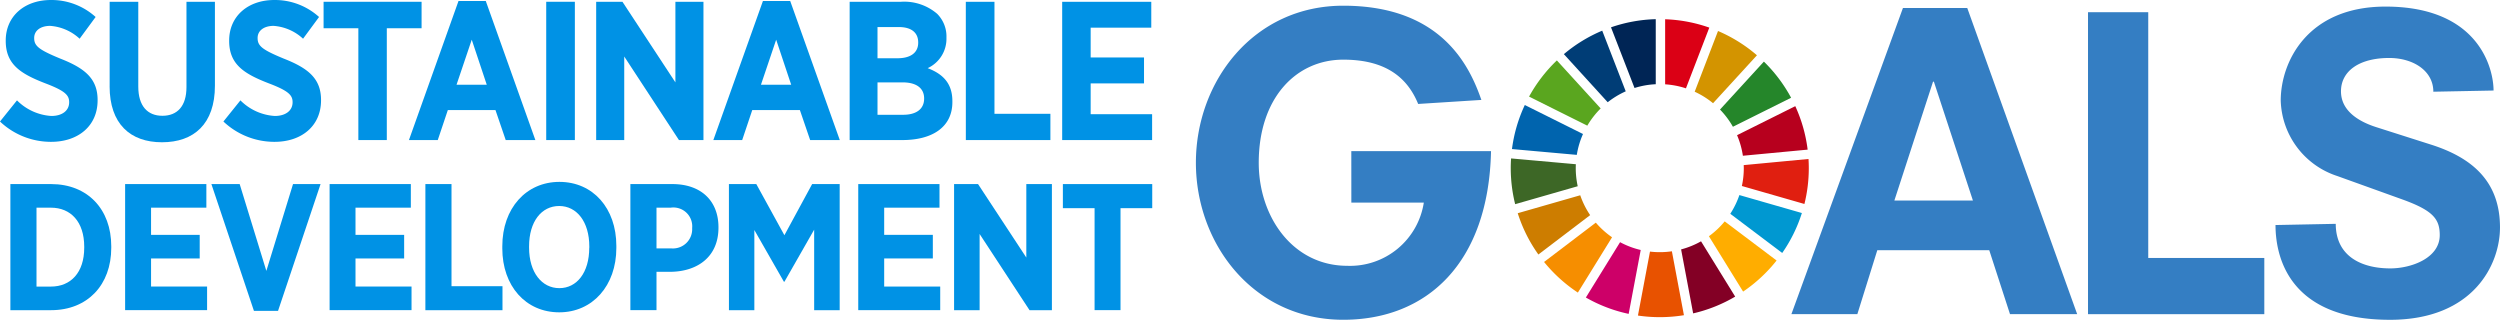
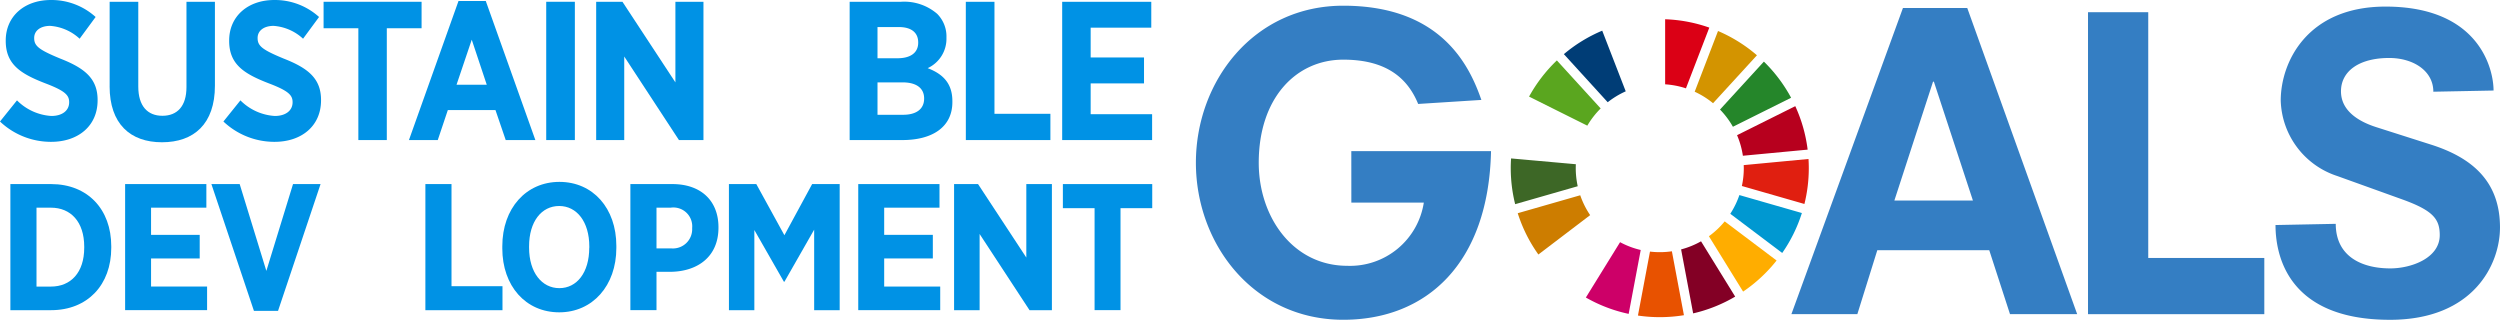
<svg xmlns="http://www.w3.org/2000/svg" width="290.516" height="37.164" viewBox="0 0 290.516 37.164">
  <g id="グループ_40" data-name="グループ 40" transform="translate(-358.991 -108.201)">
    <path id="パス_327" data-name="パス 327" d="M360.953,143h4.731c4.249,0,6.992,2.93,6.992,7.223v.187c0,4.292-2.743,7.243-6.992,7.243h-4.731Zm3.036,2.742v9.169h1.674c2.3,0,3.872-1.612,3.872-4.522v-.105c0-2.91-1.57-4.542-3.872-4.542Z" transform="translate(-0.756 -13.408)" fill="#0092e5" />
    <path id="パス_328" data-name="パス 328" d="M382.645,143h9.441v2.742h-6.427V148.9h5.653v2.742h-5.653v3.267h6.511v2.741h-9.525Z" transform="translate(-9.114 -13.408)" fill="#0092e5" />
    <path id="パス_329" data-name="パス 329" d="M398.957,143h3.286l3.1,10.09,3.1-10.09h3.2L406.7,157.736h-2.8Z" transform="translate(-15.4 -13.408)" fill="#0092e5" />
-     <path id="パス_330" data-name="パス 330" d="M421.3,143h9.441v2.742H424.31V148.9h5.653v2.742H424.31v3.267h6.511v2.741H421.3Z" transform="translate(-24.007 -13.408)" fill="#0092e5" />
    <path id="パス_331" data-name="パス 331" d="M439.412,143h3.035v11.869h5.924v2.784h-8.96Z" transform="translate(-30.988 -13.408)" fill="#0092e5" />
    <path id="パス_332" data-name="パス 332" d="M453.954,150.313v-.251c0-4.4,2.764-7.475,6.636-7.475,3.894,0,6.615,3.057,6.615,7.432v.251c0,4.376-2.764,7.475-6.637,7.475-3.893,0-6.615-3.057-6.615-7.432m10.111-.063V150.1c0-2.89-1.465-4.711-3.5-4.711-2.051,0-3.5,1.8-3.5,4.69v.146c0,2.889,1.486,4.71,3.517,4.71s3.475-1.8,3.475-4.689" transform="translate(-36.591 -13.25)" fill="#0092e5" />
    <path id="パス_333" data-name="パス 333" d="M478.165,143h4.878c3.287,0,5.359,1.9,5.359,5.023v.041c0,3.372-2.408,5.067-5.485,5.13H481.2v4.458h-3.036Zm4.731,7.472a2.237,2.237,0,0,0,2.449-2.344v-.02a2.188,2.188,0,0,0-2.491-2.366H481.2v4.731Z" transform="translate(-45.92 -13.408)" fill="#0092e5" />
    <path id="パス_334" data-name="パス 334" d="M496.794,143h3.182l3.265,5.945L506.465,143h3.2v14.654H506.7v-9.357l-3.455,6.05h-.062l-3.434-6.008v9.316h-2.952Z" transform="translate(-53.098 -13.408)" fill="#0092e5" />
    <path id="パス_335" data-name="パス 335" d="M521.244,143h9.441v2.742h-6.427V148.9h5.653v2.742h-5.653v3.267h6.511v2.741h-9.525Z" transform="translate(-62.519 -13.408)" fill="#0092e5" />
    <path id="パス_336" data-name="パス 336" d="M539.36,143h2.785l5.61,8.54V143h2.973v14.654h-2.6l-5.8-8.855v8.855H539.36Z" transform="translate(-69.499 -13.408)" fill="#0092e5" />
    <path id="パス_337" data-name="パス 337" d="M563.613,145.8h-3.684V143h10.384V145.8h-3.686v11.848h-3.014Z" transform="translate(-77.425 -13.408)" fill="#0092e5" />
    <path id="パス_338" data-name="パス 338" d="M358.991,122.32l1.974-2.456a6.167,6.167,0,0,0,3.995,1.813c1.285,0,2.067-.643,2.067-1.584v-.023c0-.8-.459-1.308-2.755-2.18-2.847-1.1-4.615-2.182-4.615-4.937v-.046c0-2.8,2.158-4.706,5.257-4.706a7.639,7.639,0,0,1,5.189,1.974l-1.859,2.526a5.618,5.618,0,0,0-3.421-1.493c-1.148,0-1.86.574-1.86,1.4v.023c0,.918.551,1.355,3.054,2.387,2.8,1.1,4.316,2.3,4.316,4.8v.046c0,2.984-2.273,4.82-5.4,4.82a8.627,8.627,0,0,1-5.946-2.364" fill="#0092e5" />
    <path id="パス_339" data-name="パス 339" d="M379.718,118.362v-9.826h3.328v9.849c0,2.273,1.079,3.4,2.8,3.4s2.8-1.1,2.8-3.329v-9.918h3.306v9.757c0,4.431-2.434,6.567-6.154,6.567-3.7,0-6.083-2.159-6.083-6.5" transform="translate(-7.986 -0.129)" fill="#0092e5" />
    <path id="パス_340" data-name="パス 340" d="M401.23,122.32l1.974-2.456a6.167,6.167,0,0,0,3.995,1.813c1.285,0,2.067-.643,2.067-1.584v-.023c0-.8-.459-1.308-2.756-2.18-2.846-1.1-4.614-2.182-4.614-4.937v-.046c0-2.8,2.158-4.706,5.257-4.706a7.644,7.644,0,0,1,5.19,1.974l-1.86,2.526a5.619,5.619,0,0,0-3.421-1.493c-1.147,0-1.86.574-1.86,1.4v.023c0,.918.551,1.355,3.054,2.387,2.8,1.1,4.317,2.3,4.317,4.8v.046c0,2.984-2.274,4.82-5.4,4.82a8.629,8.629,0,0,1-5.946-2.364" transform="translate(-16.275)" fill="#0092e5" />
    <path id="パス_341" data-name="パス 341" d="M424.205,111.613h-4.041v-3.076h11.388v3.076h-4.041v12.994h-3.306Z" transform="translate(-23.571 -0.129)" fill="#0092e5" />
    <path id="パス_342" data-name="パス 342" d="M442.061,108.387h3.168l5.763,16.163h-3.445l-1.193-3.49h-5.533l-1.171,3.49H436.3Zm3.283,9.734-1.745-5.235-1.768,5.235Z" transform="translate(-29.788 -0.072)" fill="#0092e5" />
    <rect id="長方形_80" data-name="長方形 80" width="3.328" height="16.071" transform="translate(422.465 108.407)" fill="#0092e5" />
    <path id="パス_343" data-name="パス 343" d="M471.7,108.536h3.054l6.153,9.367v-9.367h3.26v16.071h-2.847l-6.359-9.711v9.711H471.7Z" transform="translate(-43.43 -0.129)" fill="#0092e5" />
-     <path id="パス_344" data-name="パス 344" d="M499.613,108.387h3.168l5.763,16.163H505.1l-1.194-3.49h-5.533l-1.171,3.49H493.85Zm3.283,9.734-1.745-5.235-1.768,5.235Z" transform="translate(-51.964 -0.072)" fill="#0092e5" />
    <path id="パス_345" data-name="パス 345" d="M519.619,108.536h5.97a5.865,5.865,0,0,1,4.2,1.4,3.715,3.715,0,0,1,1.079,2.731v.069a3.76,3.76,0,0,1-2.182,3.513c1.722.665,2.87,1.721,2.87,3.833v.115c0,2.893-2.319,4.409-5.808,4.409h-6.13Zm7.966,4.73c0-1.172-.825-1.792-2.25-1.792h-2.48V115.1h2.319c1.47,0,2.411-.6,2.411-1.813Zm-1.813,4.637h-2.916v3.765h2.985c1.492,0,2.433-.642,2.433-1.883v-.022c0-1.148-.849-1.86-2.5-1.86" transform="translate(-61.893 -0.129)" fill="#0092e5" />
    <path id="パス_346" data-name="パス 346" d="M541.579,108.536h3.329v13.017h6.5v3.054h-9.826Z" transform="translate(-70.354 -0.129)" fill="#0092e5" />
    <path id="パス_347" data-name="パス 347" d="M559.8,108.536h10.354v3.008H563.11v3.466h6.2v3.008h-6.2V121.6h7.141v3.008H559.8Z" transform="translate(-77.377 -0.129)" fill="#0092e5" />
    <path id="パス_348" data-name="パス 348" d="M603.137,126.178h16.236c-.28,13.054-7.487,19.6-17.172,19.6-10.434,0-17.124-8.8-17.124-18.248s6.69-18.248,17.124-18.248c11.558,0,14.739,7.205,16.051,10.949l-7.347.468c-1.263-3.088-3.79-5.147-8.7-5.147-5.52,0-9.826,4.491-9.826,11.978,0,6.316,3.978,11.978,10.294,11.978a8.676,8.676,0,0,0,8.889-7.345h-8.421Z" transform="translate(-87.115 -0.418)" fill="#347ec3" />
    <path id="パス_349" data-name="パス 349" d="M753.733,110.51h7v28.558h13.487V145.6H753.733Z" transform="translate(-152.102 -0.89)" fill="#347ec3" />
    <path id="パス_350" data-name="パス 350" d="M807.522,119.338c0-2.427-2.333-3.92-5.133-3.92-3.5,0-5.6,1.54-5.6,3.872,0,2.427,2.333,3.594,4.059,4.154l6.44,2.053c4.666,1.494,7.979,4.2,7.979,9.613,0,4.294-3.08,10.733-12.786,10.733-12.179,0-13.3-7.886-13.3-11.013l7-.139c0,3.732,2.939,5.179,6.346,5.179,2.38,0,5.739-1.167,5.739-3.872,0-1.867-.793-2.846-4.246-4.107l-7.653-2.753a9.508,9.508,0,0,1-6.579-8.772c0-4.48,3.08-10.92,12.179-10.92,10.828,0,12.552,7.187,12.552,9.754Z" transform="translate(-165.761 -0.479)" fill="#347ec3" />
    <path id="パス_351" data-name="パス 351" d="M654.831,127.206a9.808,9.808,0,0,1,1.553-2l-5.091-5.581a17.424,17.424,0,0,0-3.231,4.206Z" transform="translate(-111.384 -4.403)" fill="#5aa61f" />
    <path id="パス_352" data-name="パス 352" d="M679.374,121.118a9.69,9.69,0,0,1,2.134,1.336l5.1-5.572a17.354,17.354,0,0,0-4.523-2.821Z" transform="translate(-123.449 -2.258)" fill="#d39400" />
    <path id="パス_353" data-name="パス 353" d="M694.151,128.271l-6.765,3.372a9.713,9.713,0,0,1,.676,2.39l7.526-.711a17.177,17.177,0,0,0-1.437-5.052" transform="translate(-126.537 -7.733)" fill="#b7001e" />
    <path id="パス_354" data-name="パス 354" d="M685.655,127.423l6.764-3.372a17.4,17.4,0,0,0-3.161-4.2l-5.1,5.571a9.789,9.789,0,0,1,1.5,2" transform="translate(-125.291 -4.49)" fill="#25862a" />
    <path id="パス_355" data-name="パス 355" d="M652.153,139.28c0-.152.005-.3.012-.455l-7.527-.674c-.024.373-.038.75-.038,1.13a17.335,17.335,0,0,0,.513,4.187l7.269-2.086a9.815,9.815,0,0,1-.229-2.1" transform="translate(-110.05 -11.54)" fill="#3d6726" />
    <path id="パス_356" data-name="パス 356" d="M683.9,150.053a9.872,9.872,0,0,1-1.835,1.726l3.974,6.435a17.469,17.469,0,0,0,3.892-3.614Z" transform="translate(-124.488 -16.126)" fill="#ffad00" />
    <path id="パス_357" data-name="パス 357" d="M688.517,139.321a9.629,9.629,0,0,1-.224,2.076l7.269,2.089a17.247,17.247,0,0,0,.508-4.166c0-.357-.012-.711-.033-1.063l-7.527.712c0,.117.007.234.007.352" transform="translate(-126.886 -11.582)" fill="#e01f10" />
-     <path id="パス_358" data-name="パス 358" d="M656.919,150.287,650.9,154.86a17.481,17.481,0,0,0,3.928,3.559l3.973-6.428a9.9,9.9,0,0,1-1.886-1.7" transform="translate(-112.479 -16.217)" fill="#f68e00" />
-     <path id="パス_359" data-name="パス 359" d="M652.364,133.848a9.654,9.654,0,0,1,.721-2.425l-6.762-3.369a17.179,17.179,0,0,0-1.492,5.118Z" transform="translate(-110.139 -7.65)" fill="#0064ae" />
    <path id="パス_360" data-name="パス 360" d="M683.09,160.248l-3.968-6.426a9.7,9.7,0,0,1-2.316.941l1.4,7.434a17.2,17.2,0,0,0,4.884-1.949" transform="translate(-122.46 -17.579)" fill="#830025" />
    <path id="パス_361" data-name="パス 361" d="M687.16,145.079a9.765,9.765,0,0,1-1.057,2.175l6.036,4.552a17.233,17.233,0,0,0,2.284-4.64Z" transform="translate(-126.042 -14.21)" fill="#0098d1" />
    <path id="パス_362" data-name="パス 362" d="M672.591,155.707a9.655,9.655,0,0,1-2.545.035l-1.4,7.433a17.4,17.4,0,0,0,5.344-.041Z" transform="translate(-119.316 -18.305)" fill="#e85200" />
    <path id="パス_363" data-name="パス 363" d="M673.788,119.4a9.727,9.727,0,0,1,2.417.467l2.715-7.056a17.193,17.193,0,0,0-5.132-.971Z" transform="translate(-121.297 -1.401)" fill="#db0015" />
    <path id="パス_364" data-name="パス 364" d="M665.179,154.893a9.693,9.693,0,0,1-2.4-.907l-3.975,6.431a17.206,17.206,0,0,0,4.973,1.9Z" transform="translate(-115.525 -17.642)" fill="#cd0068" />
-     <path id="パス_365" data-name="パス 365" d="M666.286,119.823a9.674,9.674,0,0,1,2.467-.439v-7.559a17.221,17.221,0,0,0-5.2.948Z" transform="translate(-117.353 -1.396)" fill="#002555" />
    <path id="パス_366" data-name="パス 366" d="M654.337,147.425a9.715,9.715,0,0,1-1.152-2.309l-7.264,2.085a17.245,17.245,0,0,0,2.4,4.8Z" transform="translate(-110.56 -14.224)" fill="#cd7d00" />
    <path id="パス_367" data-name="パス 367" d="M659.738,122.316a9.813,9.813,0,0,1,2.094-1.267L659.1,114a17.314,17.314,0,0,0-4.456,2.729Z" transform="translate(-113.921 -2.235)" fill="#003d76" />
    <path id="パス_368" data-name="パス 368" d="M720.65,137.859H707.642l-2.318,7.427h-7.663l12.96-35.572h7.474l12.772,35.572h-7.806Zm-6.433-19.583h-.1l-4.493,13.812h9.129Z" transform="translate(-130.496 -0.583)" fill="#347ec3" />
  </g>
</svg>